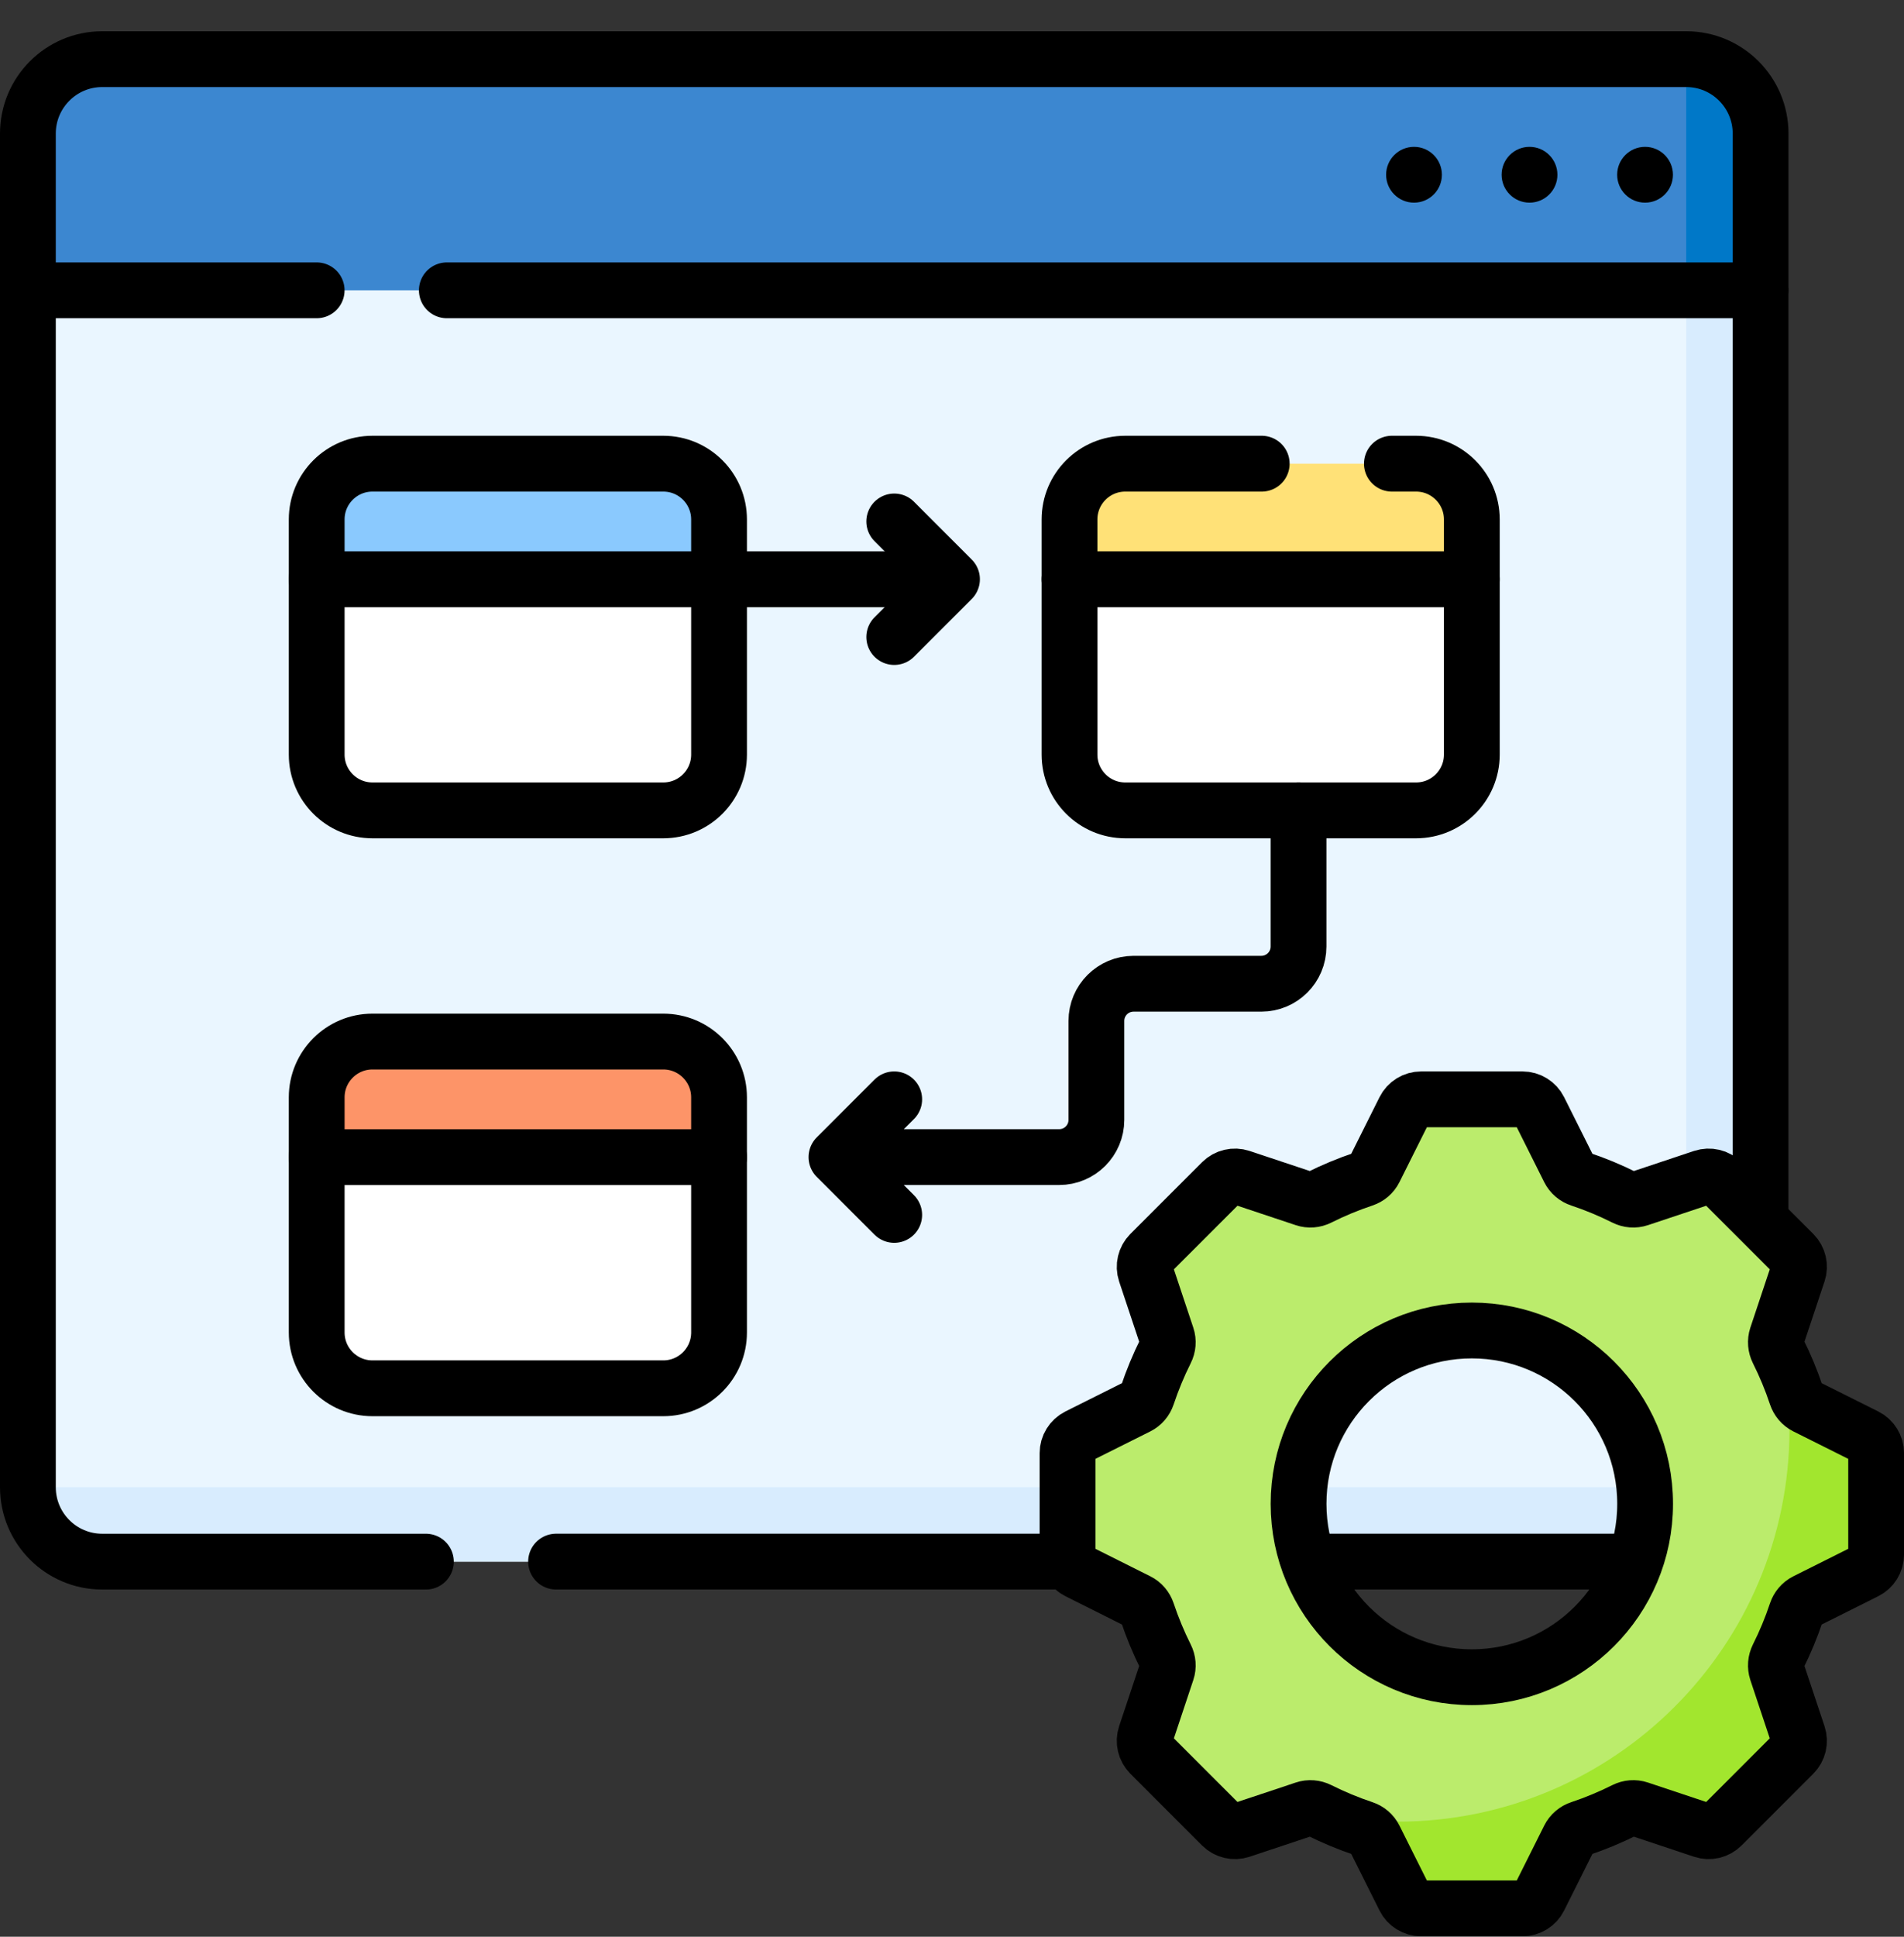
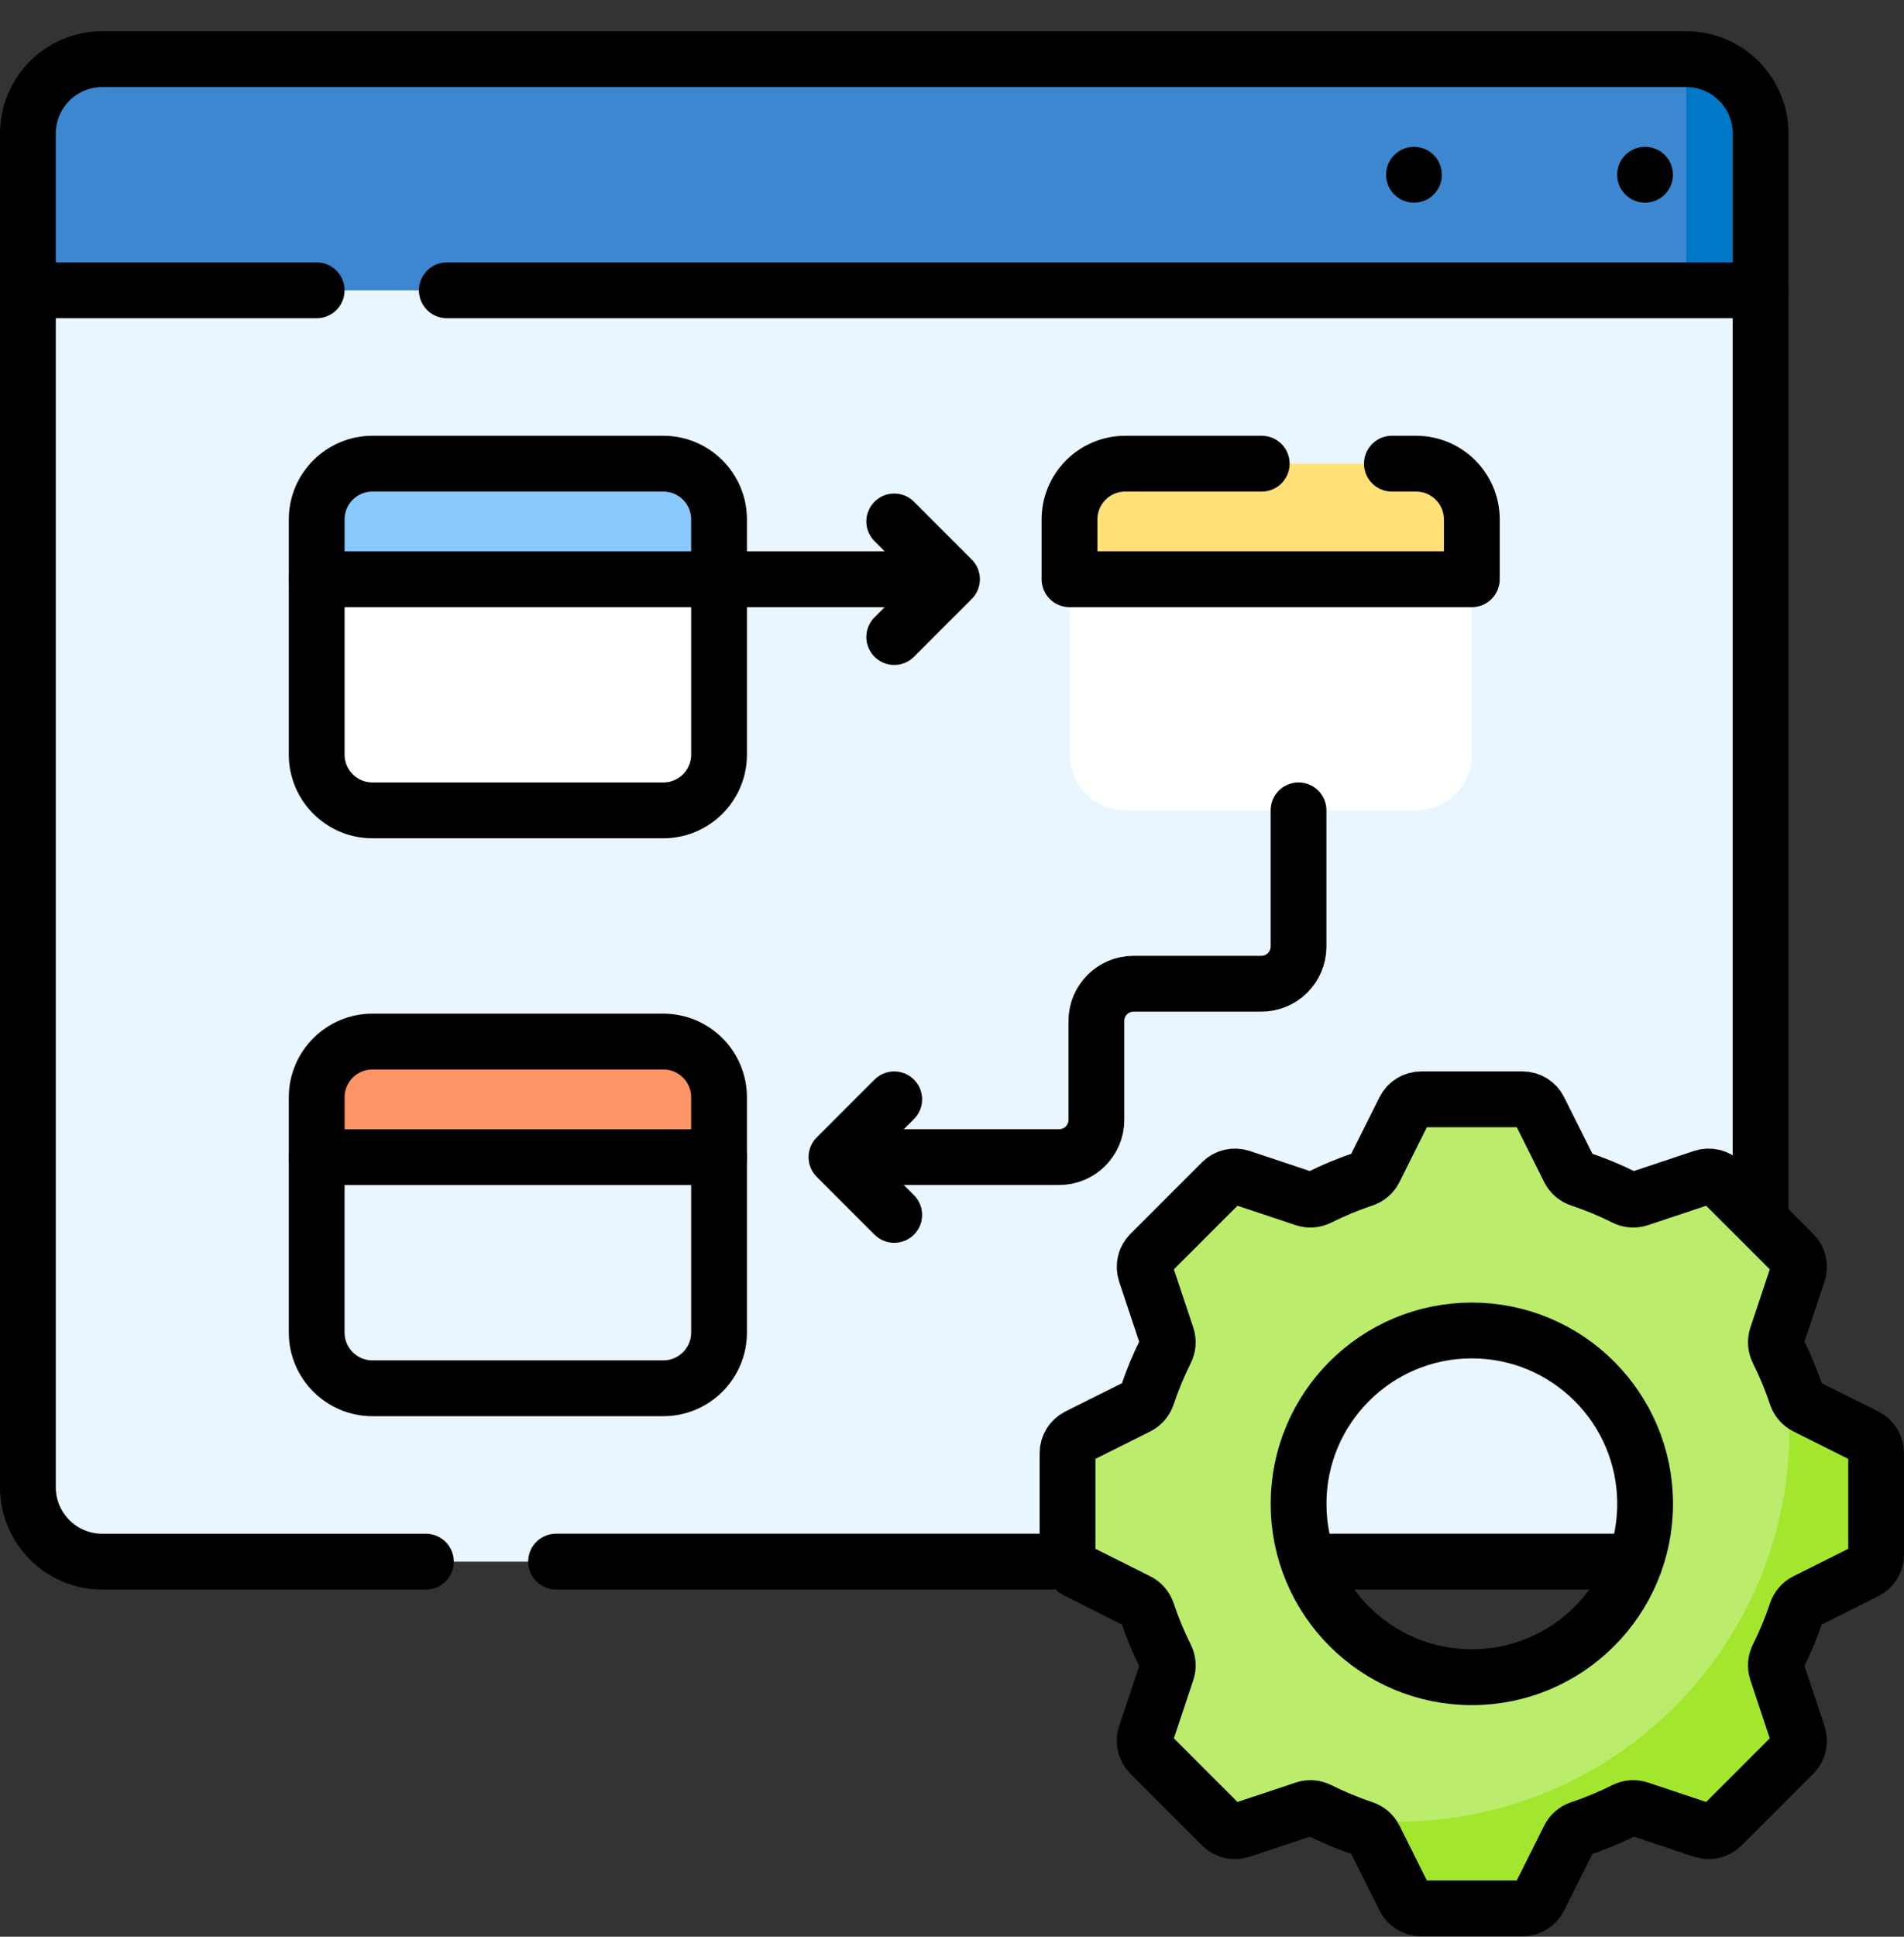
<svg xmlns="http://www.w3.org/2000/svg" width="60" height="61" viewBox="0 0 60 61" fill="none">
  <rect x="0" y="0" width="60" height="61" fill="#333333" stroke="none" />
  <g clip-path="url(#clip0_1207_14430)">
    <path d="M0.879 9.144V46.842C0.879 48.136 1.928 49.186 3.223 49.186H53.137C54.432 49.186 55.481 48.136 55.481 46.842V9.144L26.36 7.324L0.879 9.144Z" fill="#EAF6FF" />
-     <path d="M53.137 8.996V44.497C53.137 45.791 52.088 46.84 50.794 46.84H0.879C0.879 48.135 1.928 49.184 3.223 49.184H53.137C54.432 49.184 55.481 48.135 55.481 46.84V9.143L53.137 8.996Z" fill="#D8ECFE" />
    <path d="M55.481 4.207C55.481 2.913 54.432 1.863 53.137 1.863H3.223C1.928 1.863 0.879 2.913 0.879 4.207V9.144H55.481V4.207Z" fill="#3C87D0" />
    <path d="M53.137 1.863V9.144H55.48V4.207C55.48 2.913 54.431 1.863 53.137 1.863Z" fill="#0078C8" />
    <path d="M9.98 18.244V23.766C9.98 24.737 10.768 25.524 11.738 25.524H20.901C21.872 25.524 22.659 24.737 22.659 23.766V18.244L15.075 16.424L9.98 18.244Z" fill="white" />
    <path d="M22.659 16.361C22.659 15.39 21.872 14.604 20.901 14.604H11.738C10.768 14.604 9.98 15.39 9.98 16.361V18.244H22.659V16.361Z" fill="#8AC9FE" />
-     <path d="M9.98 36.445V41.968C9.98 42.938 10.768 43.725 11.738 43.725H20.901C21.872 43.725 22.659 42.938 22.659 41.968V36.445L15.075 34.625L9.98 36.445Z" fill="white" />
    <path d="M22.659 34.562C22.659 33.592 21.872 32.805 20.901 32.805H11.738C10.768 32.805 9.98 33.592 9.98 34.562V36.445H22.659V34.562Z" fill="#FD9468" />
    <path d="M33.703 18.244V23.766C33.703 24.737 34.49 25.524 35.461 25.524H44.624C45.594 25.524 46.381 24.737 46.381 23.766V18.244L38.798 16.424L33.703 18.244Z" fill="white" />
    <path d="M46.381 16.361C46.381 15.39 45.594 14.604 44.624 14.604H35.461C34.49 14.604 33.703 15.39 33.703 16.361V18.244H46.381V16.361Z" fill="#FFE177" />
    <path d="M58.798 45.243L56.905 44.297C56.765 44.227 56.66 44.102 56.61 43.953C56.449 43.468 56.253 42.998 56.027 42.546C55.957 42.406 55.943 42.243 55.992 42.094L56.661 40.086C56.732 39.876 56.677 39.644 56.52 39.486L54.26 37.227C54.103 37.07 53.871 37.015 53.66 37.085L51.653 37.754C51.503 37.804 51.341 37.79 51.2 37.72C50.748 37.493 50.279 37.298 49.794 37.136C49.644 37.087 49.52 36.982 49.449 36.841L48.503 34.949C48.404 34.75 48.201 34.625 47.979 34.625H44.783C44.561 34.625 44.358 34.75 44.259 34.949L43.313 36.841C43.243 36.982 43.118 37.087 42.969 37.136C42.484 37.298 42.014 37.493 41.562 37.72C41.421 37.79 41.259 37.804 41.11 37.754L39.102 37.085C38.891 37.015 38.659 37.07 38.502 37.227L36.242 39.486C36.086 39.643 36.031 39.876 36.101 40.086L36.77 42.094C36.82 42.243 36.806 42.406 36.735 42.546C36.509 42.998 36.314 43.468 36.152 43.953C36.102 44.102 35.998 44.227 35.857 44.297L33.965 45.243C33.766 45.343 33.641 45.546 33.641 45.767V48.963C33.641 49.185 33.766 49.388 33.965 49.487L35.857 50.434C35.998 50.504 36.102 50.629 36.152 50.778C36.314 51.263 36.509 51.733 36.735 52.184C36.806 52.325 36.82 52.487 36.77 52.637L36.101 54.645C36.031 54.855 36.086 55.087 36.242 55.244L38.502 57.504C38.659 57.661 38.891 57.716 39.102 57.646L41.11 56.977C41.259 56.927 41.421 56.941 41.562 57.011C42.014 57.237 42.484 57.433 42.969 57.595C43.118 57.644 43.243 57.749 43.313 57.89L44.259 59.782C44.358 59.981 44.561 60.106 44.783 60.106H47.979C48.201 60.106 48.404 59.981 48.503 59.782L49.449 57.89C49.52 57.749 49.644 57.644 49.794 57.595C50.279 57.433 50.748 57.237 51.2 57.011C51.341 56.941 51.503 56.927 51.653 56.977L53.66 57.646C53.871 57.716 54.103 57.661 54.26 57.504L56.52 55.244C56.677 55.087 56.732 54.855 56.661 54.645L55.992 52.637C55.943 52.487 55.957 52.325 56.027 52.184C56.253 51.733 56.449 51.263 56.61 50.778C56.66 50.629 56.765 50.504 56.905 50.434L58.798 49.487C58.996 49.388 59.122 49.185 59.122 48.963V45.767C59.122 45.546 58.996 45.343 58.798 45.243ZM46.381 52.826C43.366 52.826 40.921 50.381 40.921 47.365C40.921 44.35 43.366 41.905 46.381 41.905C49.397 41.905 51.842 44.35 51.842 47.365C51.842 50.381 49.397 52.826 46.381 52.826Z" fill="#BBEC6C" />
    <path d="M58.797 45.243L56.905 44.297C56.764 44.226 56.66 44.102 56.61 43.953C56.495 43.61 56.364 43.275 56.218 42.949C56.332 43.623 56.391 44.315 56.391 45.021C56.391 51.844 50.86 57.375 44.037 57.375C43.331 57.375 42.639 57.316 41.965 57.202C42.291 57.349 42.626 57.48 42.968 57.594C43.117 57.644 43.242 57.748 43.312 57.889L44.259 59.782C44.358 59.98 44.561 60.105 44.783 60.105H47.978C48.2 60.105 48.403 59.98 48.502 59.782L49.449 57.889C49.519 57.748 49.644 57.644 49.793 57.594C50.278 57.432 50.748 57.237 51.2 57.011C51.34 56.94 51.503 56.926 51.652 56.976L53.66 57.645C53.87 57.715 54.102 57.661 54.26 57.504L56.519 55.244C56.676 55.087 56.731 54.855 56.661 54.644L55.992 52.636C55.942 52.487 55.956 52.325 56.026 52.184C56.253 51.732 56.448 51.262 56.61 50.777C56.66 50.628 56.764 50.503 56.905 50.433L58.797 49.487C58.996 49.388 59.121 49.185 59.121 48.963V45.767C59.121 45.545 58.996 45.342 58.797 45.243Z" fill="#A2E62E" />
    <path d="M55.48 38.331V9.145" stroke="black" stroke-width="1.758" stroke-miterlimit="10" stroke-linecap="round" stroke-linejoin="round" />
    <path d="M41.348 49.185H51.41" stroke="black" stroke-width="1.758" stroke-miterlimit="10" stroke-linecap="round" stroke-linejoin="round" />
    <path d="M17.523 49.185H33.567" stroke="black" stroke-width="1.758" stroke-miterlimit="10" stroke-linecap="round" stroke-linejoin="round" />
    <path d="M0.879 9.145V46.842C0.879 48.137 1.928 49.186 3.223 49.186H13.421" stroke="black" stroke-width="1.758" stroke-miterlimit="10" stroke-linecap="round" stroke-linejoin="round" />
    <path d="M14.081 9.144H55.481V4.207C55.481 2.913 54.432 1.863 53.137 1.863H3.223C1.928 1.863 0.879 2.913 0.879 4.207V9.144H9.979" stroke="black" stroke-width="1.758" stroke-miterlimit="10" stroke-linecap="round" stroke-linejoin="round" />
    <circle cx="51.84" cy="5.504" r="0.879" fill="black" />
-     <circle cx="48.199" cy="5.504" r="0.879" fill="black" />
    <circle cx="44.559" cy="5.504" r="0.879" fill="black" />
    <path d="M9.98 18.244V23.767C9.98 24.737 10.768 25.524 11.738 25.524H20.901C21.872 25.524 22.659 24.737 22.659 23.767V18.244" stroke="black" stroke-width="1.758" stroke-miterlimit="10" stroke-linecap="round" stroke-linejoin="round" />
    <path d="M22.659 16.361C22.659 15.39 21.872 14.604 20.901 14.604H11.738C10.768 14.604 9.98 15.39 9.98 16.361V18.244H22.659V16.361Z" stroke="black" stroke-width="1.758" stroke-miterlimit="10" stroke-linecap="round" stroke-linejoin="round" />
    <path d="M9.98 36.445V41.968C9.98 42.939 10.768 43.726 11.738 43.726H20.901C21.872 43.726 22.659 42.939 22.659 41.968V36.445" stroke="black" stroke-width="1.758" stroke-miterlimit="10" stroke-linecap="round" stroke-linejoin="round" />
    <path d="M22.659 34.562C22.659 33.592 21.872 32.805 20.901 32.805H11.738C10.768 32.805 9.98 33.592 9.98 34.562V36.445H22.659V34.562Z" stroke="black" stroke-width="1.758" stroke-miterlimit="10" stroke-linecap="round" stroke-linejoin="round" />
-     <path d="M33.703 18.244V23.767C33.703 24.737 34.49 25.524 35.461 25.524H44.624C45.594 25.524 46.381 24.737 46.381 23.767V18.244" stroke="black" stroke-width="1.758" stroke-miterlimit="10" stroke-linecap="round" stroke-linejoin="round" />
    <path d="M39.76 14.604H35.461C34.49 14.604 33.703 15.39 33.703 16.361V18.244H46.381V16.361C46.381 15.39 45.594 14.604 44.624 14.604H43.862" stroke="black" stroke-width="1.758" stroke-miterlimit="10" stroke-linecap="round" stroke-linejoin="round" />
    <path d="M29.882 18.244H22.719" stroke="black" stroke-width="1.758" stroke-miterlimit="10" stroke-linecap="round" stroke-linejoin="round" />
    <path d="M28.18 20.064L30 18.244L28.18 16.424" stroke="black" stroke-width="1.758" stroke-miterlimit="10" stroke-linecap="round" stroke-linejoin="round" />
    <path d="M26.477 36.444H33.378C34.025 36.444 34.55 35.919 34.55 35.272V32.156C34.55 31.508 35.074 30.984 35.722 30.984H39.748C40.395 30.984 40.92 30.459 40.92 29.812V25.523" stroke="black" stroke-width="1.758" stroke-miterlimit="10" stroke-linecap="round" stroke-linejoin="round" />
    <path d="M28.179 34.625L26.359 36.445L28.179 38.265" stroke="black" stroke-width="1.758" stroke-miterlimit="10" stroke-linecap="round" stroke-linejoin="round" />
    <path d="M58.798 45.243L56.905 44.297C56.765 44.227 56.66 44.102 56.61 43.953C56.449 43.468 56.253 42.998 56.027 42.546C55.957 42.406 55.943 42.243 55.992 42.094L56.661 40.086C56.732 39.876 56.677 39.644 56.52 39.486L54.26 37.227C54.103 37.07 53.871 37.015 53.66 37.085L51.653 37.754C51.503 37.804 51.341 37.79 51.2 37.72C50.748 37.493 50.279 37.298 49.794 37.136C49.644 37.087 49.52 36.982 49.449 36.841L48.503 34.949C48.404 34.75 48.201 34.625 47.979 34.625H44.783C44.561 34.625 44.358 34.75 44.259 34.949L43.313 36.841C43.243 36.982 43.118 37.087 42.969 37.136C42.484 37.298 42.014 37.493 41.562 37.72C41.421 37.79 41.259 37.804 41.11 37.754L39.102 37.085C38.891 37.015 38.659 37.07 38.502 37.227L36.242 39.486C36.086 39.643 36.031 39.876 36.101 40.086L36.77 42.094C36.82 42.243 36.806 42.406 36.735 42.546C36.509 42.998 36.314 43.468 36.152 43.953C36.102 44.102 35.998 44.227 35.857 44.297L33.965 45.243C33.766 45.343 33.641 45.546 33.641 45.767V48.963C33.641 49.185 33.766 49.388 33.965 49.487L35.857 50.434C35.998 50.504 36.102 50.629 36.152 50.778C36.314 51.263 36.509 51.733 36.735 52.184C36.806 52.325 36.82 52.487 36.77 52.637L36.101 54.645C36.031 54.855 36.086 55.087 36.242 55.244L38.502 57.504C38.659 57.661 38.891 57.716 39.102 57.646L41.11 56.977C41.259 56.927 41.421 56.941 41.562 57.011C42.014 57.237 42.484 57.433 42.969 57.595C43.118 57.644 43.243 57.749 43.313 57.89L44.259 59.782C44.358 59.981 44.561 60.106 44.783 60.106H47.979C48.201 60.106 48.404 59.981 48.503 59.782L49.449 57.89C49.52 57.749 49.644 57.644 49.794 57.595C50.279 57.433 50.748 57.237 51.2 57.011C51.341 56.941 51.503 56.927 51.653 56.977L53.66 57.646C53.871 57.716 54.103 57.661 54.26 57.504L56.52 55.244C56.677 55.087 56.732 54.855 56.661 54.645L55.992 52.637C55.943 52.487 55.957 52.325 56.027 52.184C56.253 51.733 56.449 51.263 56.61 50.778C56.66 50.629 56.765 50.504 56.905 50.434L58.798 49.487C58.996 49.388 59.122 49.185 59.122 48.963V45.767C59.122 45.546 58.996 45.343 58.798 45.243ZM46.381 52.826C43.366 52.826 40.921 50.381 40.921 47.365C40.921 44.35 43.366 41.905 46.381 41.905C49.397 41.905 51.842 44.35 51.842 47.365C51.842 50.381 49.397 52.826 46.381 52.826Z" stroke="black" stroke-width="1.758" stroke-miterlimit="10" stroke-linecap="round" stroke-linejoin="round" />
  </g>
  <defs>
    <clipPath id="clip0_1207_14430">
      <rect width="60" height="60" fill="white" transform="translate(0 0.984)" />
    </clipPath>
  </defs>
</svg>